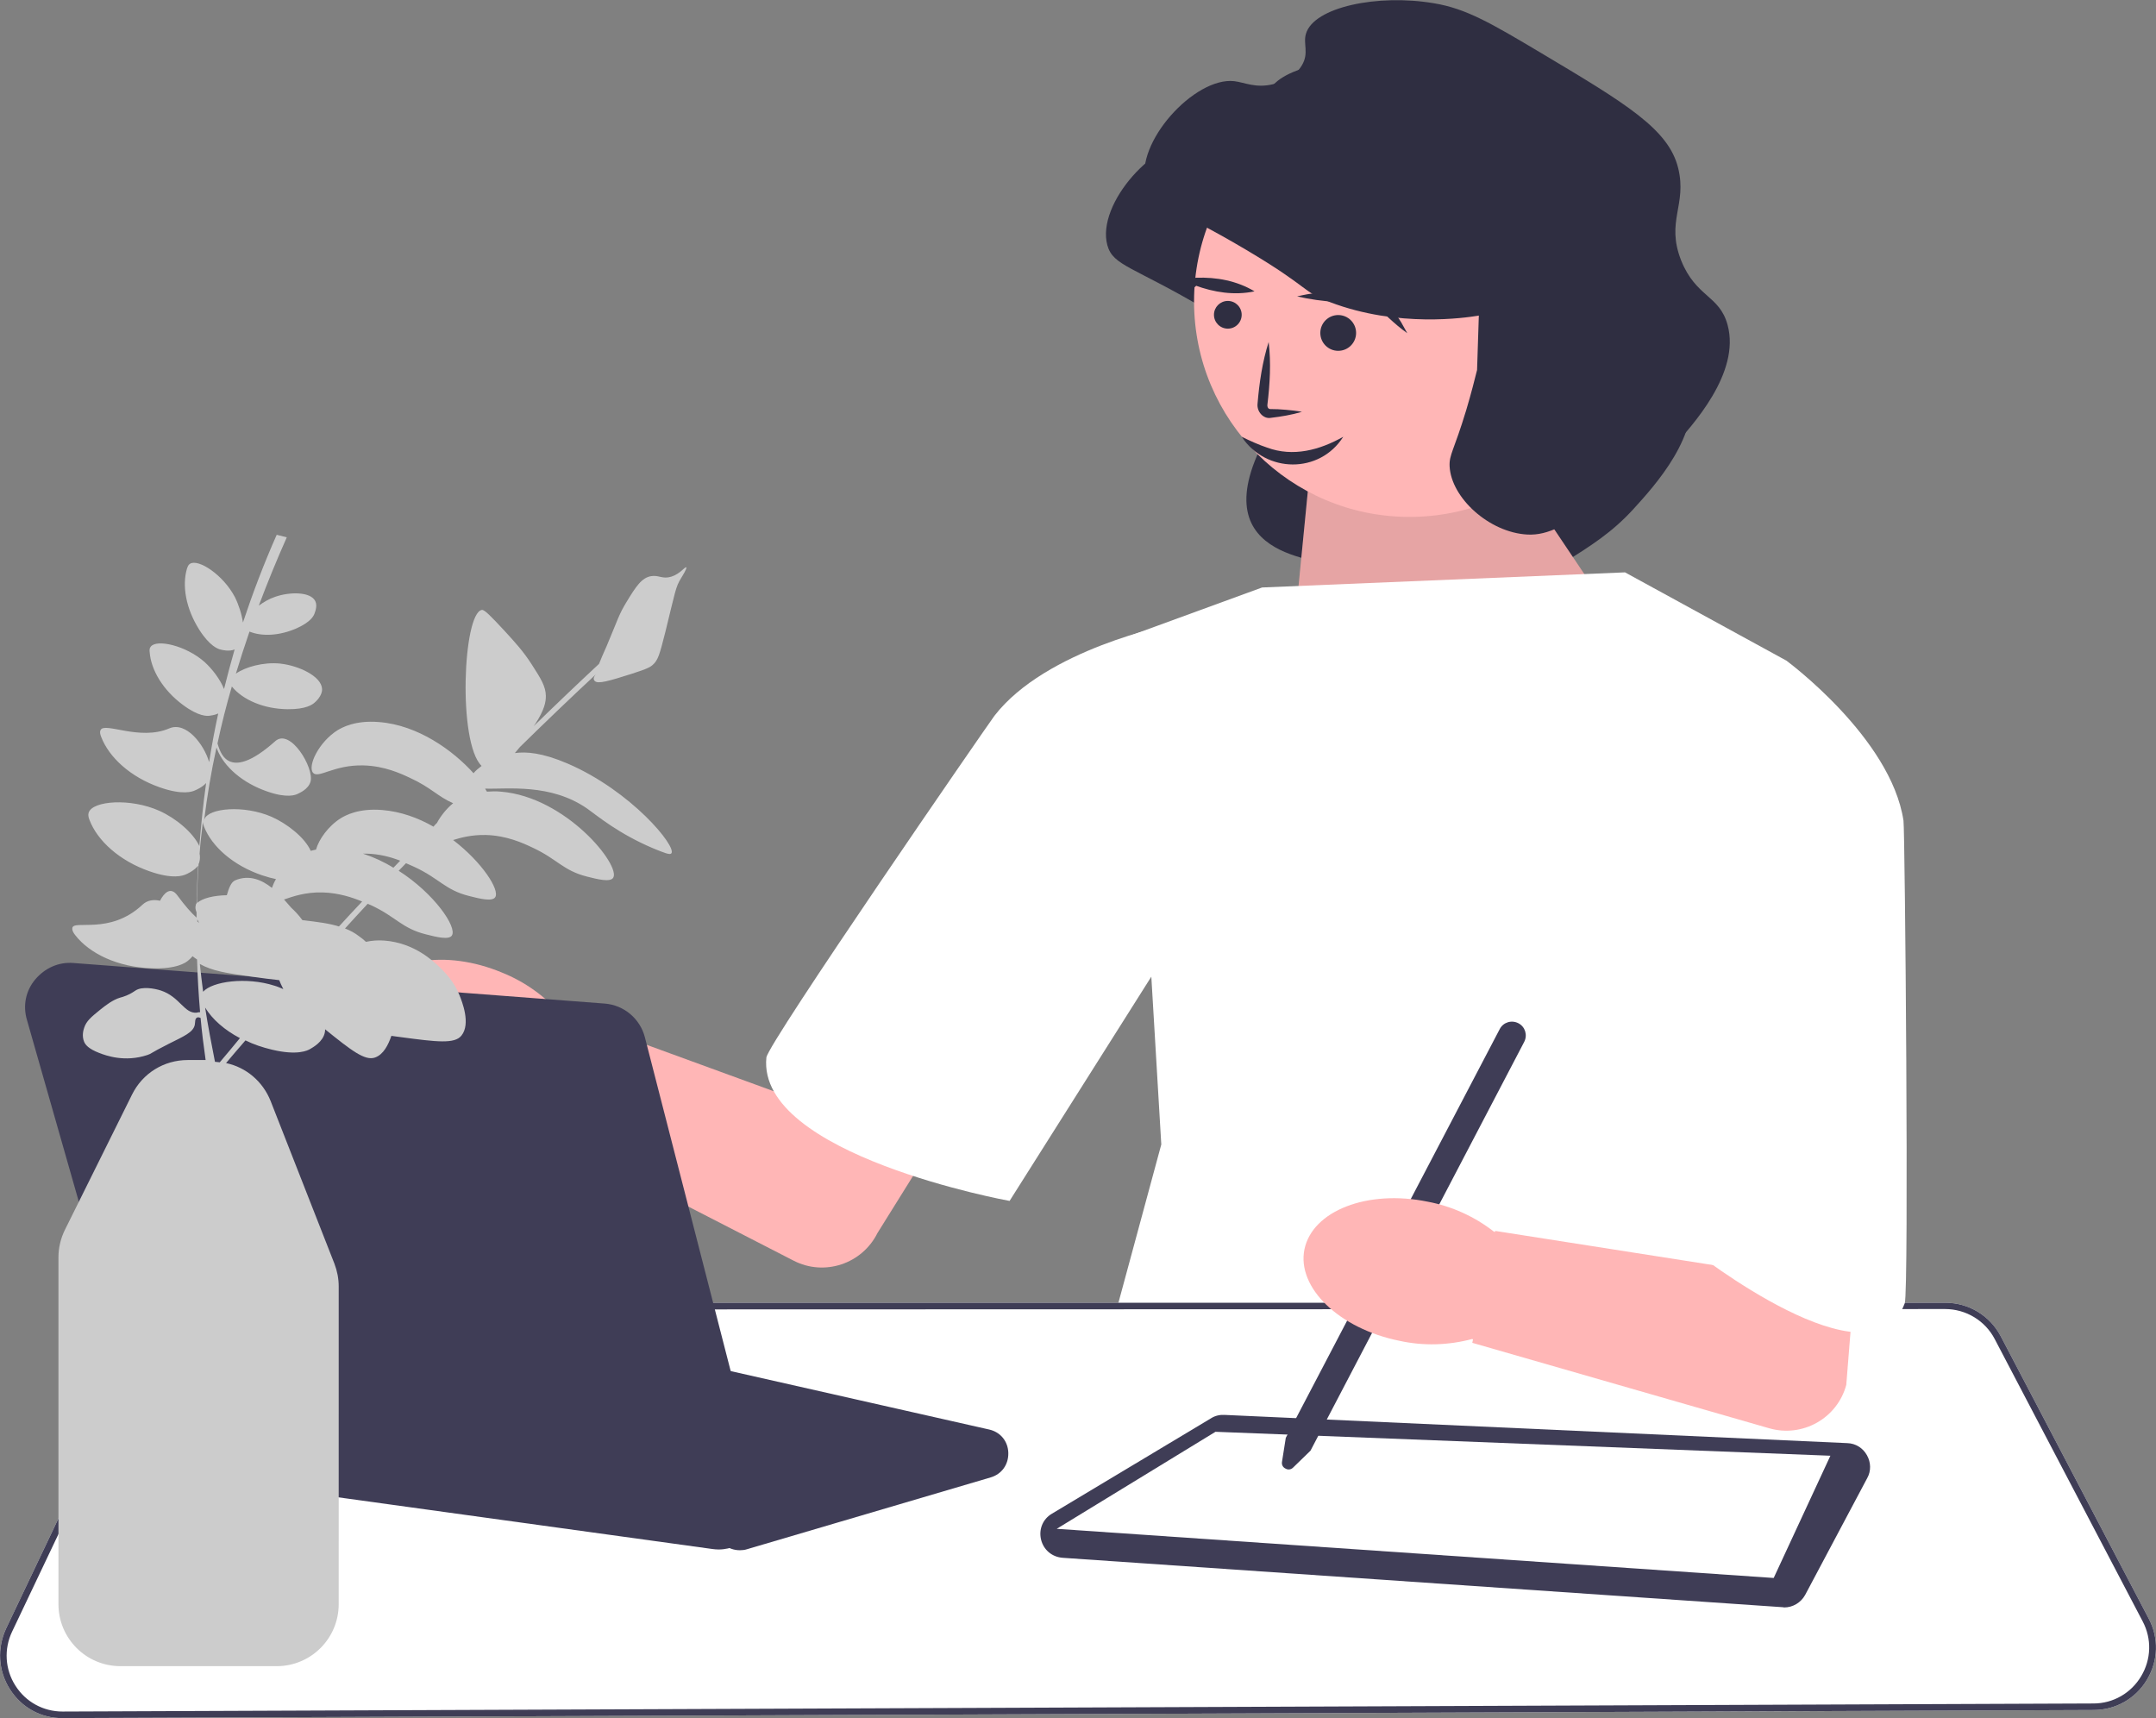
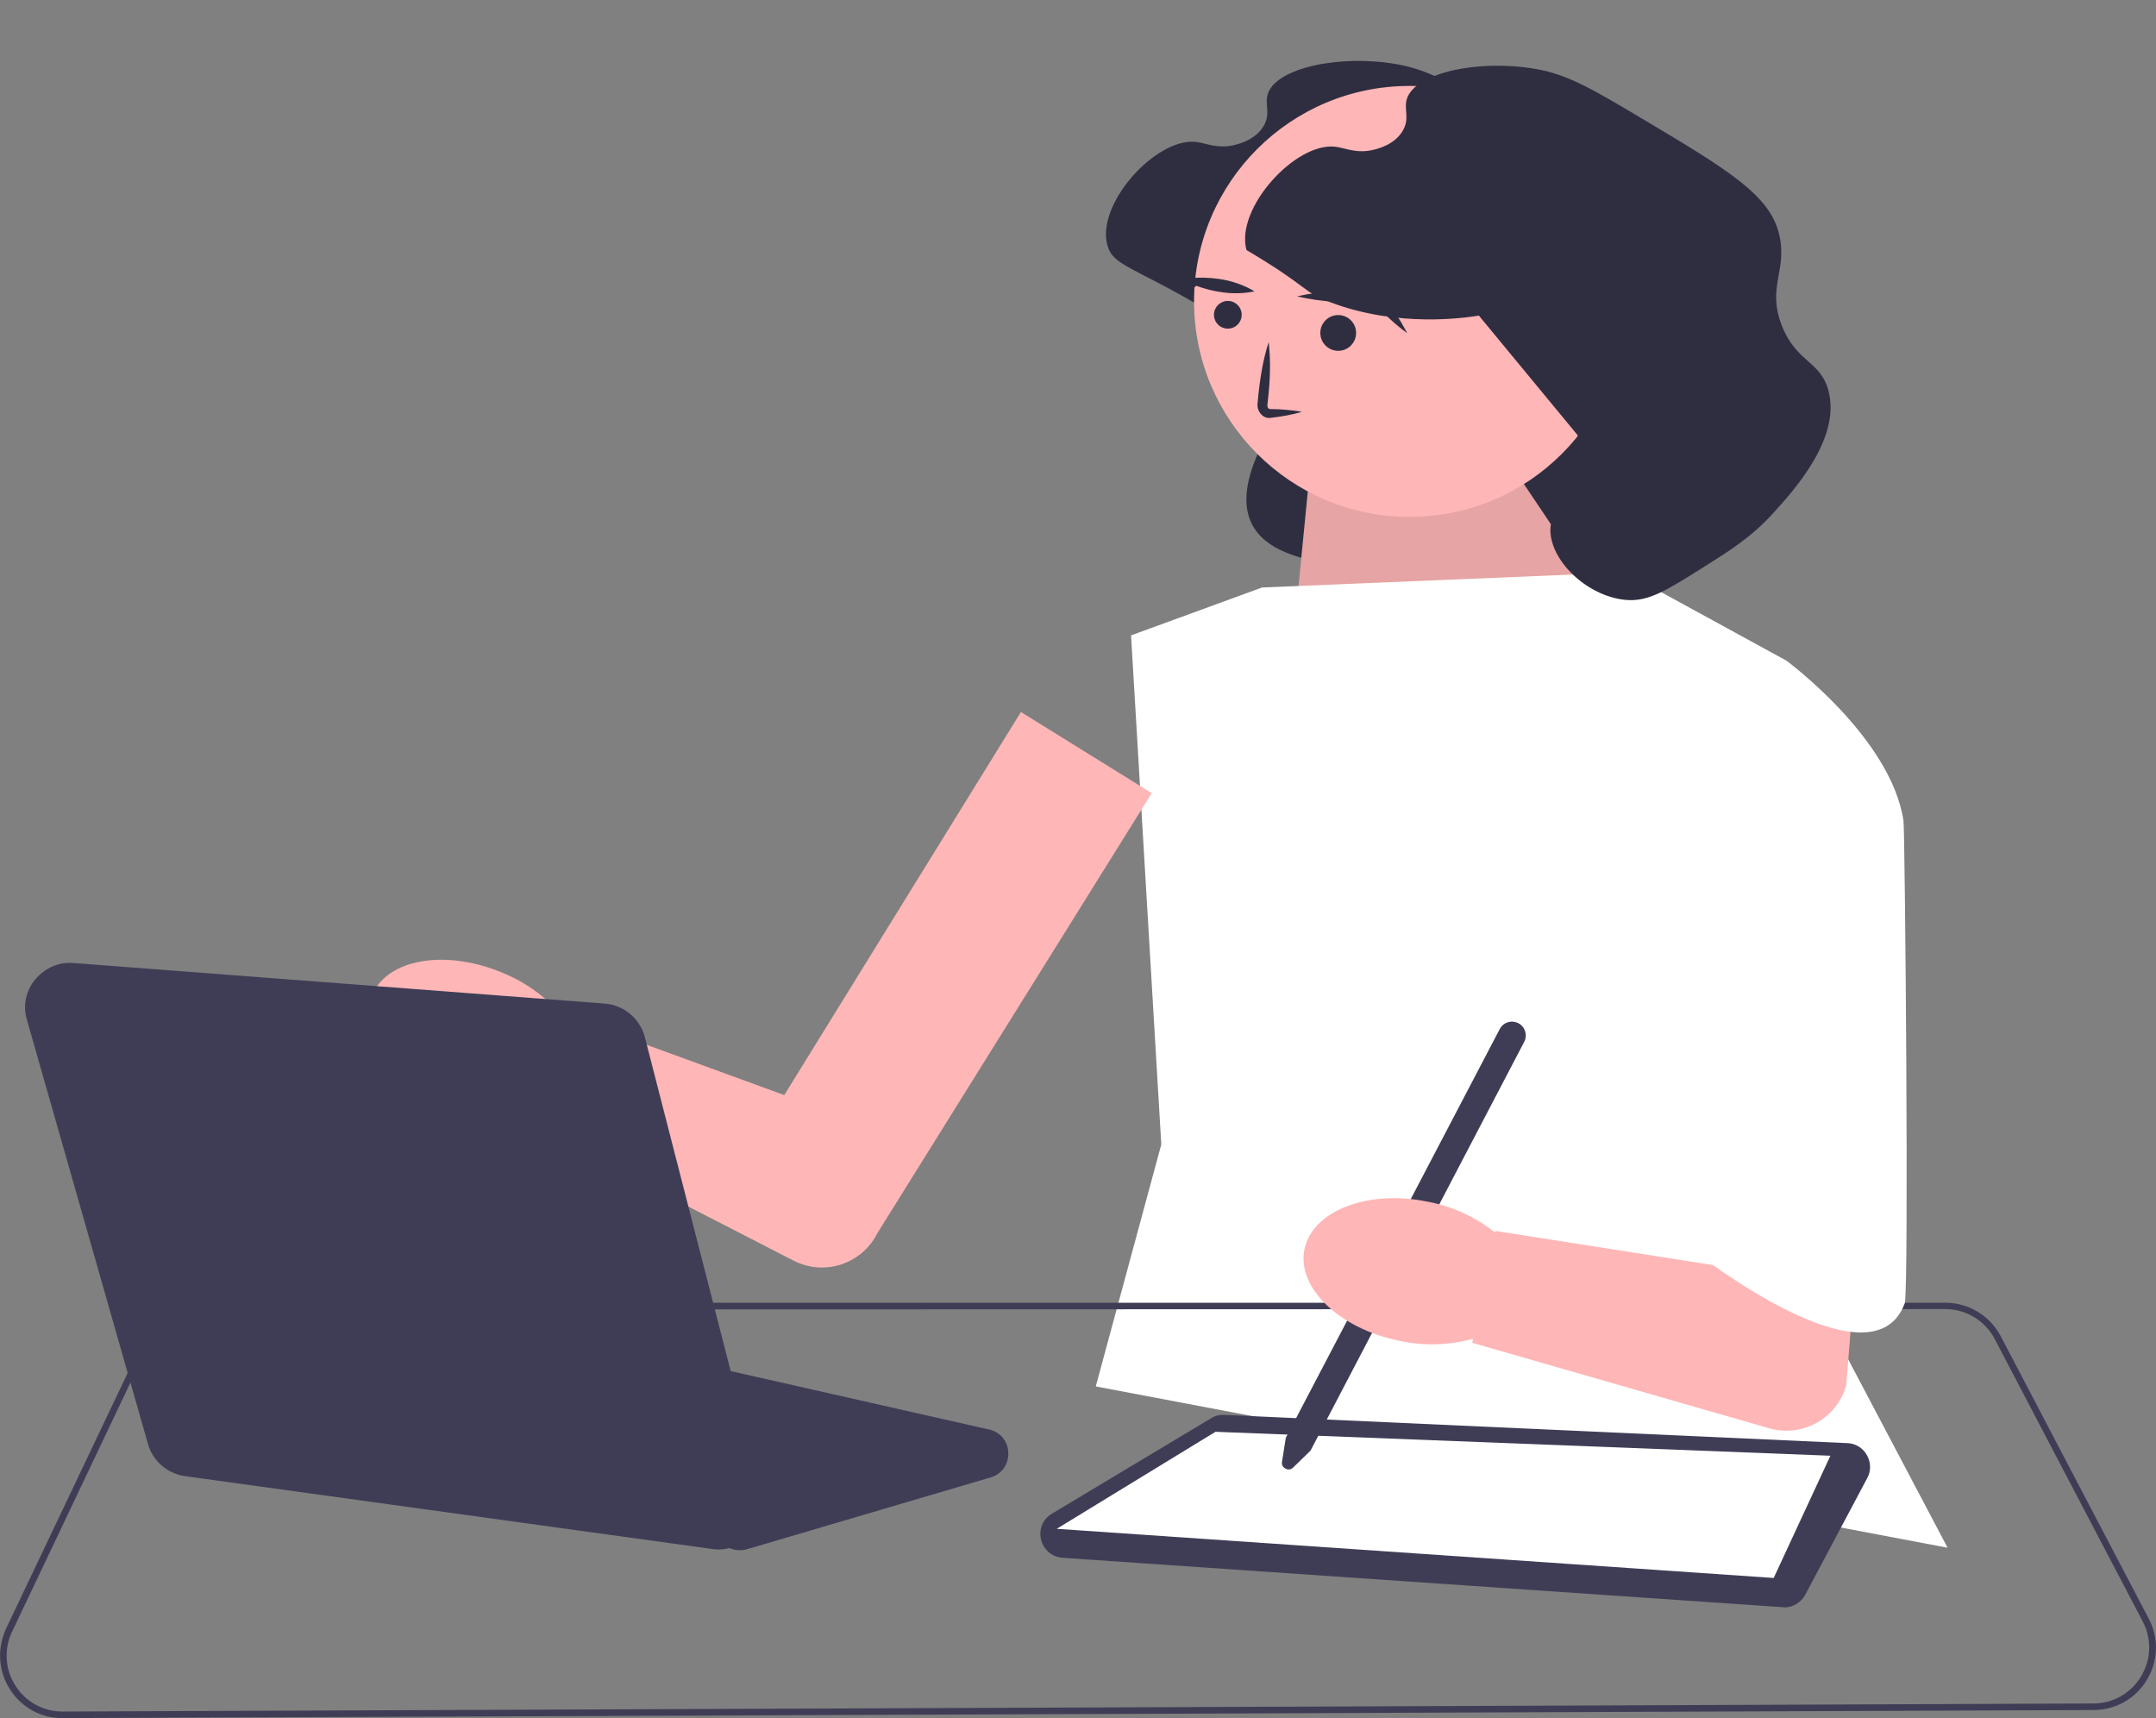
<svg xmlns="http://www.w3.org/2000/svg" version="1.1" id="Ebene_1" x="0px" y="0px" viewBox="0 0 855.5 681.8" style="enable-background:new 0 0 855.5 681.8;" xml:space="preserve" width="855.5" height="681.8">
  <rect x="0" y="0" width="855.5" height="681.8" fill="#808080" stroke="none" />
  <style type="text/css">
	.st0{fill:#2F2E41;}
	.st1{fill:#FFB6B6;}
	.st2{opacity:0.1;enable-background:new    ;}
	.st3{fill:#FFFFFF;}
	.st4{fill:#3F3D56;}
	.st5{fill:#CCCCCC;}
	.st6{fill:none;}
	.st7{fill:none;stroke:#2F2E41;stroke-miterlimit:10;}
</style>
  <path class="st0" d="M571.6,149.3c-0.1,0-0.3,0.1-0.5,0.1c-4.5,0.7-31.4,4.9-58.5-5.4c-11.5-4.4-7.6-5.5-33.2-20.7  c-30-17.8-37.7-17.7-40-26c-4.5-16.6,19.4-42.7,35.1-41c4.2,0.5,8.6,2.9,15.5,1.2c1.5-0.4,8.2-2,11.4-7.5c2.9-4.9,0.4-8.5,1.6-12.5  c3.1-10.6,28.5-15.9,50.8-12.1c12.8,2.1,22.8,8,42.3,19.6c33.9,20.2,50.8,30.3,54.6,45.8c3.6,14.7-5,21,1.2,36.7  c5.9,14.6,15.2,13.7,18.4,25.5c5.2,19.1-14,40-21.9,48.7c-8.7,9.6-17.1,14.8-28.2,21.8c-13.9,8.7-20.9,13.1-29.3,12.7  c-15.2-0.8-60.3,1.9-60.9-10.6c-0.2-4.7-54.9-0.9-28-51.5c3.3-6.2,68,0.4,68.9-3.1" />
  <polygon class="st1" points="597.8,181.8 644.3,251.1 510.8,278.1 519.3,191.3 " />
  <polygon class="st2" points="597.8,181.8 644.3,251.1 510.8,278.1 519.3,191.3 " />
  <polygon class="st3" points="500.8,233.1 644.8,227.1 708.8,262.1 705.8,487.1 772.8,614.1 434.8,550.1 460.8,454.1 448.8,252.1 " />
-   <path class="st3" d="M3.9,670.2c-4.6-7.2-5.1-16.2-1.5-24l54.8-115.2c4.1-8.6,12.9-14.1,22.4-14.1h692.3c9.3,0,17.7,5.1,22,13.3  l58.7,112c4.1,7.7,3.8,16.8-0.7,24.3c-4.5,7.5-12.4,12-21.2,12l-805.8,3.2h-0.1C16.3,681.8,8.5,677.5,3.9,670.2L3.9,670.2z" />
  <path class="st4" d="M3.9,670.2c-4.6-7.2-5.1-16.2-1.5-24l54.8-115.2c4.1-8.6,12.9-14.1,22.4-14.1h692.3c9.3,0,17.7,5.1,22,13.3  l58.7,112c4.1,7.7,3.8,16.8-0.7,24.3c-4.5,7.5-12.4,12-21.2,12l-805.8,3.2h-0.1C16.3,681.8,8.5,677.5,3.9,670.2L3.9,670.2z   M79.6,519.6c-8.5,0-16.4,5-20.1,12.7L4.8,647.4c-3.3,6.9-2.8,15,1.3,21.4c4.1,6.5,11.1,10.3,18.7,10.3h0.1l805.8-3.2  c7.8,0,14.9-4.1,18.9-10.8c4-6.7,4.3-14.8,0.6-21.8l-58.7-112c-3.8-7.3-11.4-11.9-19.7-11.9L79.6,519.6L79.6,519.6z" />
  <path class="st4" d="M707.4,637.7l-285.7-19.6c-4.2-0.3-7.6-3.1-8.6-7.2c-1-4.1,0.7-8.2,4.3-10.3l63.2-37.9c1.6-1,3.4-1.4,5.3-1.3  l247.1,11.2c3.3,0.1,6.2,1.9,7.8,4.8c1.6,2.8,1.7,6.3,0.1,9.1l-24.6,46.3c-1.7,3.1-4.9,5-8.4,5C707.9,637.8,707.7,637.7,707.4,637.7  z" />
  <polygon class="st3" points="419.3,606.6 703.8,626.1 726.3,577.6 482.3,568.1 " />
  <circle class="st1" cx="559.3" cy="119.6" r="85.5" />
-   <path class="st0" d="M586.8,125.2c-0.1,0-0.3,0.1-0.5,0.1c-4.5,0.7-31.4,4.9-58.5-5.4c-11.5-4.4-7.6-5.5-33.2-20.7  c-30-17.8-37.7-17.7-40-26c-4.5-16.6,19.4-42.7,35.1-41c4.2,0.5,8.6,2.9,15.5,1.2c1.5-0.4,8.2-2,11.4-7.5c2.9-4.9,0.4-8.5,1.6-12.5  c3.1-10.6,28.5-15.9,50.8-12.1c12.8,2.1,22.8,8,42.3,19.6c33.9,20.2,50.8,30.3,54.6,45.8c3.6,14.7-5,21,1.2,36.7  c5.9,14.6,15.2,13.7,18.4,25.5c5.2,19.1-14,40-21.9,48.7c-8.7,9.6-17.1,14.8-28.2,21.8c-13.9,8.7-20.9,13.1-29.3,12.7  c-15.2-0.8-30.3-14.6-30.9-27.1c-0.2-4.7,1.7-6.1,6.6-22.3c2-6.7,3.4-12.3,4.3-15.9" />
+   <path class="st0" d="M586.8,125.2c-0.1,0-0.3,0.1-0.5,0.1c-4.5,0.7-31.4,4.9-58.5-5.4c-11.5-4.4-7.6-5.5-33.2-20.7  c-4.5-16.6,19.4-42.7,35.1-41c4.2,0.5,8.6,2.9,15.5,1.2c1.5-0.4,8.2-2,11.4-7.5c2.9-4.9,0.4-8.5,1.6-12.5  c3.1-10.6,28.5-15.9,50.8-12.1c12.8,2.1,22.8,8,42.3,19.6c33.9,20.2,50.8,30.3,54.6,45.8c3.6,14.7-5,21,1.2,36.7  c5.9,14.6,15.2,13.7,18.4,25.5c5.2,19.1-14,40-21.9,48.7c-8.7,9.6-17.1,14.8-28.2,21.8c-13.9,8.7-20.9,13.1-29.3,12.7  c-15.2-0.8-30.3-14.6-30.9-27.1c-0.2-4.7,1.7-6.1,6.6-22.3c2-6.7,3.4-12.3,4.3-15.9" />
  <path class="st3" d="M645.4,583.2c5.5,0.2,9.7,5.1,10,10.5c0.3,5.5-3.5,10.6-8.2,13.3c-5.4,3.1-12.2,3.6-18.3,3.1  c-5.5-0.5-11.5-2.2-15-6.7c-3-3.8-4.1-9.6-1.5-13.9c2.5-4.3,7.8-5.5,12.3-3.8c4.7,1.8,7.7,6.1,7.7,11.2c0,5.6-3.2,10.8-7.8,13.9  c-4.9,3.4-11.1,4.4-17,4.4c-6.4,0-12.7-1.4-18.6-3.8c-5.5-2.3-11-5.7-14.9-10.2c-3.7-4.3-5.9-10.2-3.8-15.8c1.7-4.5,5.9-7.3,10.8-7  c4.4,0.4,8.9,2.9,10.9,7c2.2,4.6,1.2,10.2-1.6,14.3c-3.3,4.8-8.4,7.5-14.2,7.9c-6.1,0.4-12.2-1.8-17.2-5.1  c-4.7-3.1-8.7-7.1-13.7-9.7c-2.4-1.2-5-2-7.7-2c-3.5,0-6.8,1.1-10.2,1.8c-2.9,0.6-5.8,0.9-8.6,0c-2.4-0.8-4.7-2.2-6.2-4.3  c-1.4-1.9-1.9-4.4-1.1-6.7c0.6-1.8,3.5-1,2.9,0.8c-1.5,4.2,3.6,7.3,7.2,7.7c2.7,0.3,5.5-0.5,8.1-1.1c2.7-0.6,5.5-1.3,8.3-1.2  c10,0.2,16.6,8.8,24.6,13.4c8.5,4.9,20.9,5.2,26.1-4.5c1.9-3.5,2.3-8.2-0.3-11.5c-2.2-2.7-6-4.4-9.5-3.8c-4.4,0.7-6.5,4.8-6.4,8.9  c0.2,5.1,3.7,9.2,7.5,12.2c8.4,6.7,19.4,10.2,30.1,9.6c5-0.3,10.3-1.6,14.2-4.9c3.4-2.9,5.7-7.6,4.9-12.1c-0.7-3.9-4-6.8-7.9-7.2  c-4-0.4-7.2,2.5-7.4,6.5c-0.2,4.5,2.5,8.3,6.4,10.4c4.4,2.3,9.8,2.6,14.7,2.4c5.2-0.3,10.6-1.6,14.3-5.6c3.1-3.4,4.3-8.4,1.4-12.3  c-1.3-1.7-3.2-2.9-5.3-3C643.5,586.1,643.5,583.1,645.4,583.2L645.4,583.2L645.4,583.2z" />
  <path class="st4" d="M508.7,580l1.5-9.5l84.9-162.2c1.4-2.7,4.7-3.7,7.4-2.3c2.7,1.4,3.7,4.7,2.3,7.4L520,575.6l-6.9,6.7  c-0.8,0.8-2,1-3,0.4C509,582.2,508.5,581.1,508.7,580L508.7,580z" />
  <path class="st1" d="M566.5,476.8c9.6,1.8,18.6,5.9,26.3,11.9l0.4,0.1l0.1-0.4l92.5,14.5l-6.7-123l70.1-38.4l-16.6,208  c-3.6,13.3-17.4,21-30.6,17.2l-117.8-33.9l0.3-1.4l-0.4-0.1c-9.4,2.5-19.3,2.8-28.8,0.7c-23.9-4.8-40.8-21.1-37.7-36.3  C520.8,480.4,542.6,471.9,566.5,476.8L566.5,476.8z" />
  <path class="st3" d="M629.8,284.1l79-22c0,0,41.5,30.5,46.5,63.5c0.6,3.9,2.2,186.7,0.5,191.5c-12.9,35.2-84-21-84-21L629.8,284.1  L629.8,284.1z" />
  <path class="st4" d="M287.1,612.7l-8.2-7h0c-1.2-1-2.7-1.7-4.3-2L92.2,573.3c-4.2-0.7-7.2-3.7-8-7.9c-0.8-4.1,1-8.1,4.6-10.2  l65.1-39.1c2.2-1.3,4.7-1.7,7.2-1.2l231.4,52.3c4.5,1,7.5,4.7,7.6,9.3s-2.6,8.4-7,9.7l-96.7,28.5c-0.9,0.3-1.9,0.4-2.8,0.4  C291.2,615.1,288.9,614.3,287.1,612.7z" />
  <path class="st1" d="M199.2,385.9c9,3.6,17.1,9.4,23.5,16.7l0.4,0.2l0.2-0.4l87.9,32.1l93.9-152l51.9,32.2L348.2,489.2  c-6.1,12.3-21.1,17.3-33.3,11l-109-56l0.6-1.4l-0.4-0.2c-9.7,0.7-19.5-1-28.4-4.9c-22.5-9.4-35.9-28.6-30-42.9  C153.6,380.5,176.7,376.5,199.2,385.9L199.2,385.9z" />
-   <path class="st3" d="M505.9,309.9l-41.5-62.1c0,0-49.4,9.8-69.8,36.2c-2.5,3.3-90,130.1-90.5,135.6c-3.9,38.7,96.5,56.9,96.5,56.9  L505.9,309.9L505.9,309.9z" />
  <path class="st4" d="M282.6,614.6L73.4,585.7c-7-1-12.8-6-14.7-12.8l-48-168.2C9,399,10.2,393.1,14,388.6s9.3-7,15.2-6.5l210.8,16.1  c7.6,0.6,14,6,15.9,13.4l46.5,180.9c1.5,5.8,0,11.9-4,16.3c-3.4,3.8-8.3,6-13.3,6C284.2,614.8,283.4,614.7,282.6,614.6z" />
-   <path class="st5" d="M236,270.2c1.2,1.3,5.7,0,14.5-2.8c6.7-2.1,7.7-2.9,8.4-3.5c2.2-1.9,2.8-4,5.1-13.1c4-16.3,4.1-17.9,6.2-21.3  c0.7-1.2,2.5-4,2.1-4.4c-0.4-0.4-2.4,2.6-5.9,3.7c-3.5,1.1-5-0.7-8-0.2c-3.8,0.6-6.1,4.2-9.7,10.1c-3.2,5.2-3.6,7.3-8,17.7  c-1.3,2.9-2.3,5.2-3,7c-8.7,8.1-17.4,16.4-25.9,24.7c0.2-0.3,0.3-0.5,0.5-0.7c3.8-5.8,4.3-8.9,4.3-11.3c-0.1-3.8-1.9-6.7-5.5-12.3  c-3.5-5.5-6.9-9.1-10.9-13.5c-5.3-5.7-8-8.5-9-8.3c-7.5,1.3-9.6,52.7-0.1,61.9c-1.3,1-2.4,1.9-3.2,2.9c-8.1-9-22-19.1-37.5-20.3  c-9.5-0.8-14.7,2.2-16.4,3.2c-7.5,4.7-12,14.2-9.8,16.9c2.1,2.5,8.2-3.2,20-2.9c8.3,0.2,14.8,3.2,18.6,5c8.1,3.7,11,7.4,17,10  c-2.8,2.3-5,5.2-6.4,7.8c-0.5,0.5-1,1-1.4,1.5c-6.1-3.5-13-6-20.3-6.6c-9.5-0.8-14.7,2.2-16.4,3.2c-5.1,3.2-8.8,8.5-9.9,12.5  c-0.8,0.2-1.5,0.3-2.1,0.5c-2.3-5.2-9.2-10.7-15.5-13.5c-11-4.8-25.2-3.5-26.7,1c0,0.1-0.1,0.3-0.1,0.4c1.2-9.7,2.8-19.3,4.9-28.9  c0.1,0.3,0.2,0.5,0.3,0.8c2.7,6.8,10,13.3,20,16.7c7.8,2.7,11.1,1.3,11.9,0.9c0.8-0.4,4.2-1.8,5.1-4.8c1.6-5.4-8-21.5-14-16.1  c-19.4,17.3-22,3.3-22.9,0.9c1.6-7.6,3.5-15.1,5.7-22.6c0,0,0.1,0.1,0.1,0.1c4.2,5.1,12.4,8.8,22,8.9c7.5,0.1,10-2,10.6-2.5  c0.6-0.5,3.2-2.8,3.1-5.5c-0.2-5.1-9.3-9.3-16.6-10.1c-6.7-0.7-14,1.4-17.6,4c1.7-5.6,3.5-11.2,5.4-16.7c4.9,2,11.9,1.7,18.7-1.3  c5.6-2.5,6.7-4.9,7-5.6c0.2-0.6,1.4-3.2,0.4-5.2c-1.9-3.8-10.2-3.7-15.9-1.7c-2.4,0.8-4.6,2.1-6.5,3.5c3.4-9.1,7.1-18.1,11.1-27.1  l-4-1c-5.1,11.5-9.5,23.1-13.4,34.8c-0.5-3.4-1.7-7.1-3.2-10.1c-4.6-8.8-14.5-15.3-17.8-13.2c-0.7,0.4-0.9,1.1-1.2,1.9  c-2,6.7-0.5,15.8,4.9,24.3c4.2,6.6,7.5,7.6,8.3,7.8c0.7,0.2,3.5,0.9,5.7,0c-1.5,5.2-2.9,10.5-4.2,15.7c-1.5-3.8-4.6-7.9-7.8-10.8  c-7.4-6.5-19-9.1-21.3-6c-0.5,0.6-0.5,1.4-0.4,2.2c0.5,6.9,5.2,15,13.2,20.9c6.3,4.7,9.7,4.4,10.5,4.3c0.5-0.1,2-0.2,3.5-0.9  c-1.4,6.4-2.6,12.8-3.6,19.3c-2.1-7.2-9.2-16.2-15.8-13.4c-11.8,5.1-25.8-2.7-27.3,0.7c-0.4,0.9-0.1,1.8,0.3,2.8  c3.1,8,11.5,15.8,23.2,19.9c9.1,3.2,13,1.7,14,1.2c0.7-0.3,2.8-1.2,4.4-2.9c-1.2,8.3-2,16.7-2.7,25c-2.5-5.4-9.4-11.1-15.9-14  c-11.4-5.1-26.4-4-28,0.7c-0.3,0.9-0.1,1.9,0.3,2.9c3.1,8.2,11.8,16.2,23.8,20.4c9.4,3.3,13.3,1.7,14.3,1.3c0.7-0.3,3.3-1.4,5-3.5  c-0.2,3.9-0.4,7.8-0.5,11.6c0,1.1,0,2.2-0.1,3.3c-0.1,0.2-0.3,0.4-0.3,0.7c-0.3,1-0.1,1.9,0.3,2.9c0,0.7,0,1.4,0,2.1  c-2.1-1.9-4.6-4.7-7.6-8.8c-2.7-3.7-5.3-1-6.9,2.1c-2.6-0.6-5.1-0.2-7,1.6c-13,12.2-27.6,5.7-27.8,9.3c-0.1,1,0.5,1.9,1.2,2.8  c5.7,7.3,16.8,12.6,30.1,13.1c10.4,0.4,13.9-2.4,14.7-3.1c0.3-0.3,1-0.8,1.7-1.7c0.6,0.5,1.2,0.9,1.8,1.3c0.2,7,0.6,13.9,1.2,20.9  c-0.5,0-1,0.1-1.3,0.2c-5,0.5-6.7-6.3-14.3-8.8c-2.5-0.8-7.4-1.7-10,0c-0.4,0.2-1.6,1.2-3.6,2c-1.2,0.5-2,0.7-2.4,0.8  c-3.1,0.9-6,3.2-8,4.8c-3.7,3-5.5,4.5-6.4,7.2c-0.3,0.9-1,3.2,0,5.6c0.5,1.1,1.6,2.7,6,4.4c2.6,1,10.1,3.8,19.1,0.8  c2-0.7,0.5-0.4,8.4-4.4c6.2-3.1,9.8-4.6,10.4-7.6c0.2-1.1,0-2.3,0.8-2.8c0.4-0.3,1-0.1,1.5,0.1c0.5,5.6,1.2,11.1,2,16.7h-7.1  c-9.4,0-17.9,5.2-22.1,13.7l-26.6,53.6c-1.7,3.4-2.6,7.2-2.6,10.9v137.7c0,13.6,11,24.6,24.6,24.6h62c13.6,0,24.6-11,24.6-24.6  V510.4c0-3.1-0.6-6.1-1.7-9l-25.3-64.5c-3.1-7.8-9.7-13.4-17.7-15.1c2.5-3,5.1-6,7.7-9c3.2,1.6,6.8,2.8,10.6,3.7  c10.1,2.4,14.1,0.3,15.1-0.3c1-0.6,5.1-2.8,5.8-6.6c0.1-0.4,0.1-0.8,0.1-1.2c10.4,8.4,15.8,12.6,19.8,11.2c3.4-1.2,5.3-5.1,6.5-8.6  c1.2,0.2,2.4,0.3,3.7,0.5c14.2,1.9,21.4,2.8,24.1-0.6c3.8-4.7,0.2-13.6-0.8-16.1c-2.2-5.4-5.5-8.7-7.5-10.7  c-2.7-2.6-10.3-10-22.3-10.9c-2.6-0.2-5,0-7.3,0.5c-0.8-0.8-1.7-1.5-2.7-2.2c-1.8-1.4-3.7-2.4-5.6-3.1c3-3.3,6-6.6,9-9.8  c0.5,0.2,0.9,0.4,1.4,0.6c9.9,4.6,12.1,9.1,21.6,11.5c4.3,1.1,9.2,2.3,10.4,0.5c2.2-3.3-7-16.7-21.1-25.7c1-1,1.9-2,2.9-3  c1.3,0.5,2.4,1.1,3.4,1.5c9.9,4.6,12.1,9.1,21.6,11.5c4.3,1.1,9.2,2.3,10.4,0.5c1.9-2.9-5.2-13.9-16.7-22.7c3.2-1,7.4-2.1,12.9-2  c8.3,0.2,14.8,3.2,18.6,5c9.9,4.6,12.1,9.1,21.6,11.5c4.3,1.1,9.2,2.3,10.4,0.5c3.2-4.8-18.6-32.1-44.6-34.2c-2-0.2-3.8-0.1-5.5,0  c-0.2-0.4-0.5-0.8-0.7-1.2c8.8,0.3,26-2.2,40.6,8c4.2,3,12.4,9.9,26.1,15.7c4.4,1.8,6.6,2.7,7.2,2c2.2-2.7-15.9-24.8-41.3-35.7  c-10.1-4.3-16.3-4.7-20.8-4.1c0.7-0.8,1.3-1.6,2-2.4c9.9-9.7,19.9-19.3,30.1-28.8C235.4,268.8,235.4,269.6,236,270.2L236,270.2z   M108.9,391.1c-11.2-3.6-24.7-1.7-28.3,2.4c-0.5-3.7-0.9-7.3-1.3-11c5.1,2.8,10.4,3.6,20.5,5c4.3,0.6,7.9,1.1,11,1.4  c0.4,1.1,0.9,2.1,1.4,3.1c0.1,0.1,0.1,0.2,0.2,0.3l-0.1,0.1C111.1,391.9,110,391.4,108.9,391.1z M79.1,342c0.3-1.1,0.3-2.2,0.1-3.3  c0.3-4.2,0.8-8.4,1.3-12.6c0,0.6,0.2,1.3,0.5,2c3.1,7.8,11.5,15.3,23,19.2c2.1,0.7,4,1.2,5.5,1.5c-0.7,1.2-1.2,2.4-1.6,3.5  c-3.9-3.1-8.9-5.4-14.6-3c-1.6,0.7-2.5,3.1-3.3,5.9c-5.3,0.1-9.7,1.2-11.8,3.1c0-0.8,0-1.6,0-2.3c0.1-4.4,0.3-8.8,0.6-13.2  C79,342.4,79.1,342.2,79.1,342z M78.3,364.8c0.2,0.5,0.5,0.9,0.7,1.4c-0.2-0.2-0.5-0.4-0.7-0.6C78.3,365.3,78.3,365.1,78.3,364.8z   M87.2,421.5c-0.6-0.1-1.2-0.1-1.9-0.2c-1.4-7.2-2.8-14.3-3.9-21.5c2.9,4.7,7.7,8.9,13.8,12.1C92.6,415.1,89.9,418.3,87.2,421.5  L87.2,421.5z M134.5,367.6c-3.8-1.2-8.3-1.8-14.5-2.5c-1.6-2.2-3.2-3.8-4.4-4.9c-0.6-0.6-1.6-1.9-2.9-3.3c3.3-1.1,8.3-3,15.4-2.8  c6.4,0.2,11.7,2,15.6,3.6C140.6,361,137.5,364.3,134.5,367.6z M156.1,344.3c-3.7-2.3-7.8-4.2-12.1-5.6c0.4,0,0.8,0,1.3,0  c5.3,0.1,9.9,1.4,13.5,2.8C157.8,342.5,157,343.4,156.1,344.3z" />
  <circle class="st0" cx="487.2" cy="124.9" r="5.5" />
  <circle class="st0" cx="531" cy="132.1" r="7.1" />
  <g>
    <path class="st0" d="M503.4,135.7c1,8.3,0.5,16.6-0.5,24.9c-0.1,0.7,0.2,1.6,1,1.7c2.1,0,4.3,0.1,6.4,0.3c2.1,0.2,4.2,0.4,6.3,0.8   c-4,1.2-8.2,1.9-12.4,2.4c-2.8,0.5-5.6-2.4-5.2-5.7C499.7,151.8,500.9,143.6,503.4,135.7L503.4,135.7z" />
  </g>
  <g>
    <path class="st6" d="M489.6,169.2" />
  </g>
  <g>
    <path class="st0" d="M514.7,117.6c10.6-2.5,21.5-2.7,32.3-2.3c3.2,4,6.3,8.2,9,12.6c0.8,1.4,1.6,2.8,2.4,4.3   c-2.7-1.9-5.1-4-7.5-6.2c-2.4-2.2-4.6-4.5-6.8-6.8l1.8,0.8C535.4,120.3,524.9,120,514.7,117.6L514.7,117.6z" />
  </g>
  <g>
    <path class="st0" d="M497.8,115.6c-8,1.7-16.1,0.4-23.7-2.4c0,0,1.5-0.6,1.5-0.6c-1.2,1.1-2.6,2.2-4,3.1c0.3-1.7,0.8-3.3,1.5-4.8   c0,0,0.2-0.6,0.2-0.6l1.3-0.1C482.7,109.9,490.8,111.4,497.8,115.6L497.8,115.6z" />
  </g>
  <path class="st7" d="M492.7,173.3" />
  <g>
-     <path class="st0" d="M533,173.3c-9.4,14.8-30.7,14.5-40.3,0c3.5,1.7,6.8,3.2,10.1,4.3C513.1,181.4,523.6,178.6,533,173.3L533,173.3   z" />
-   </g>
+     </g>
</svg>